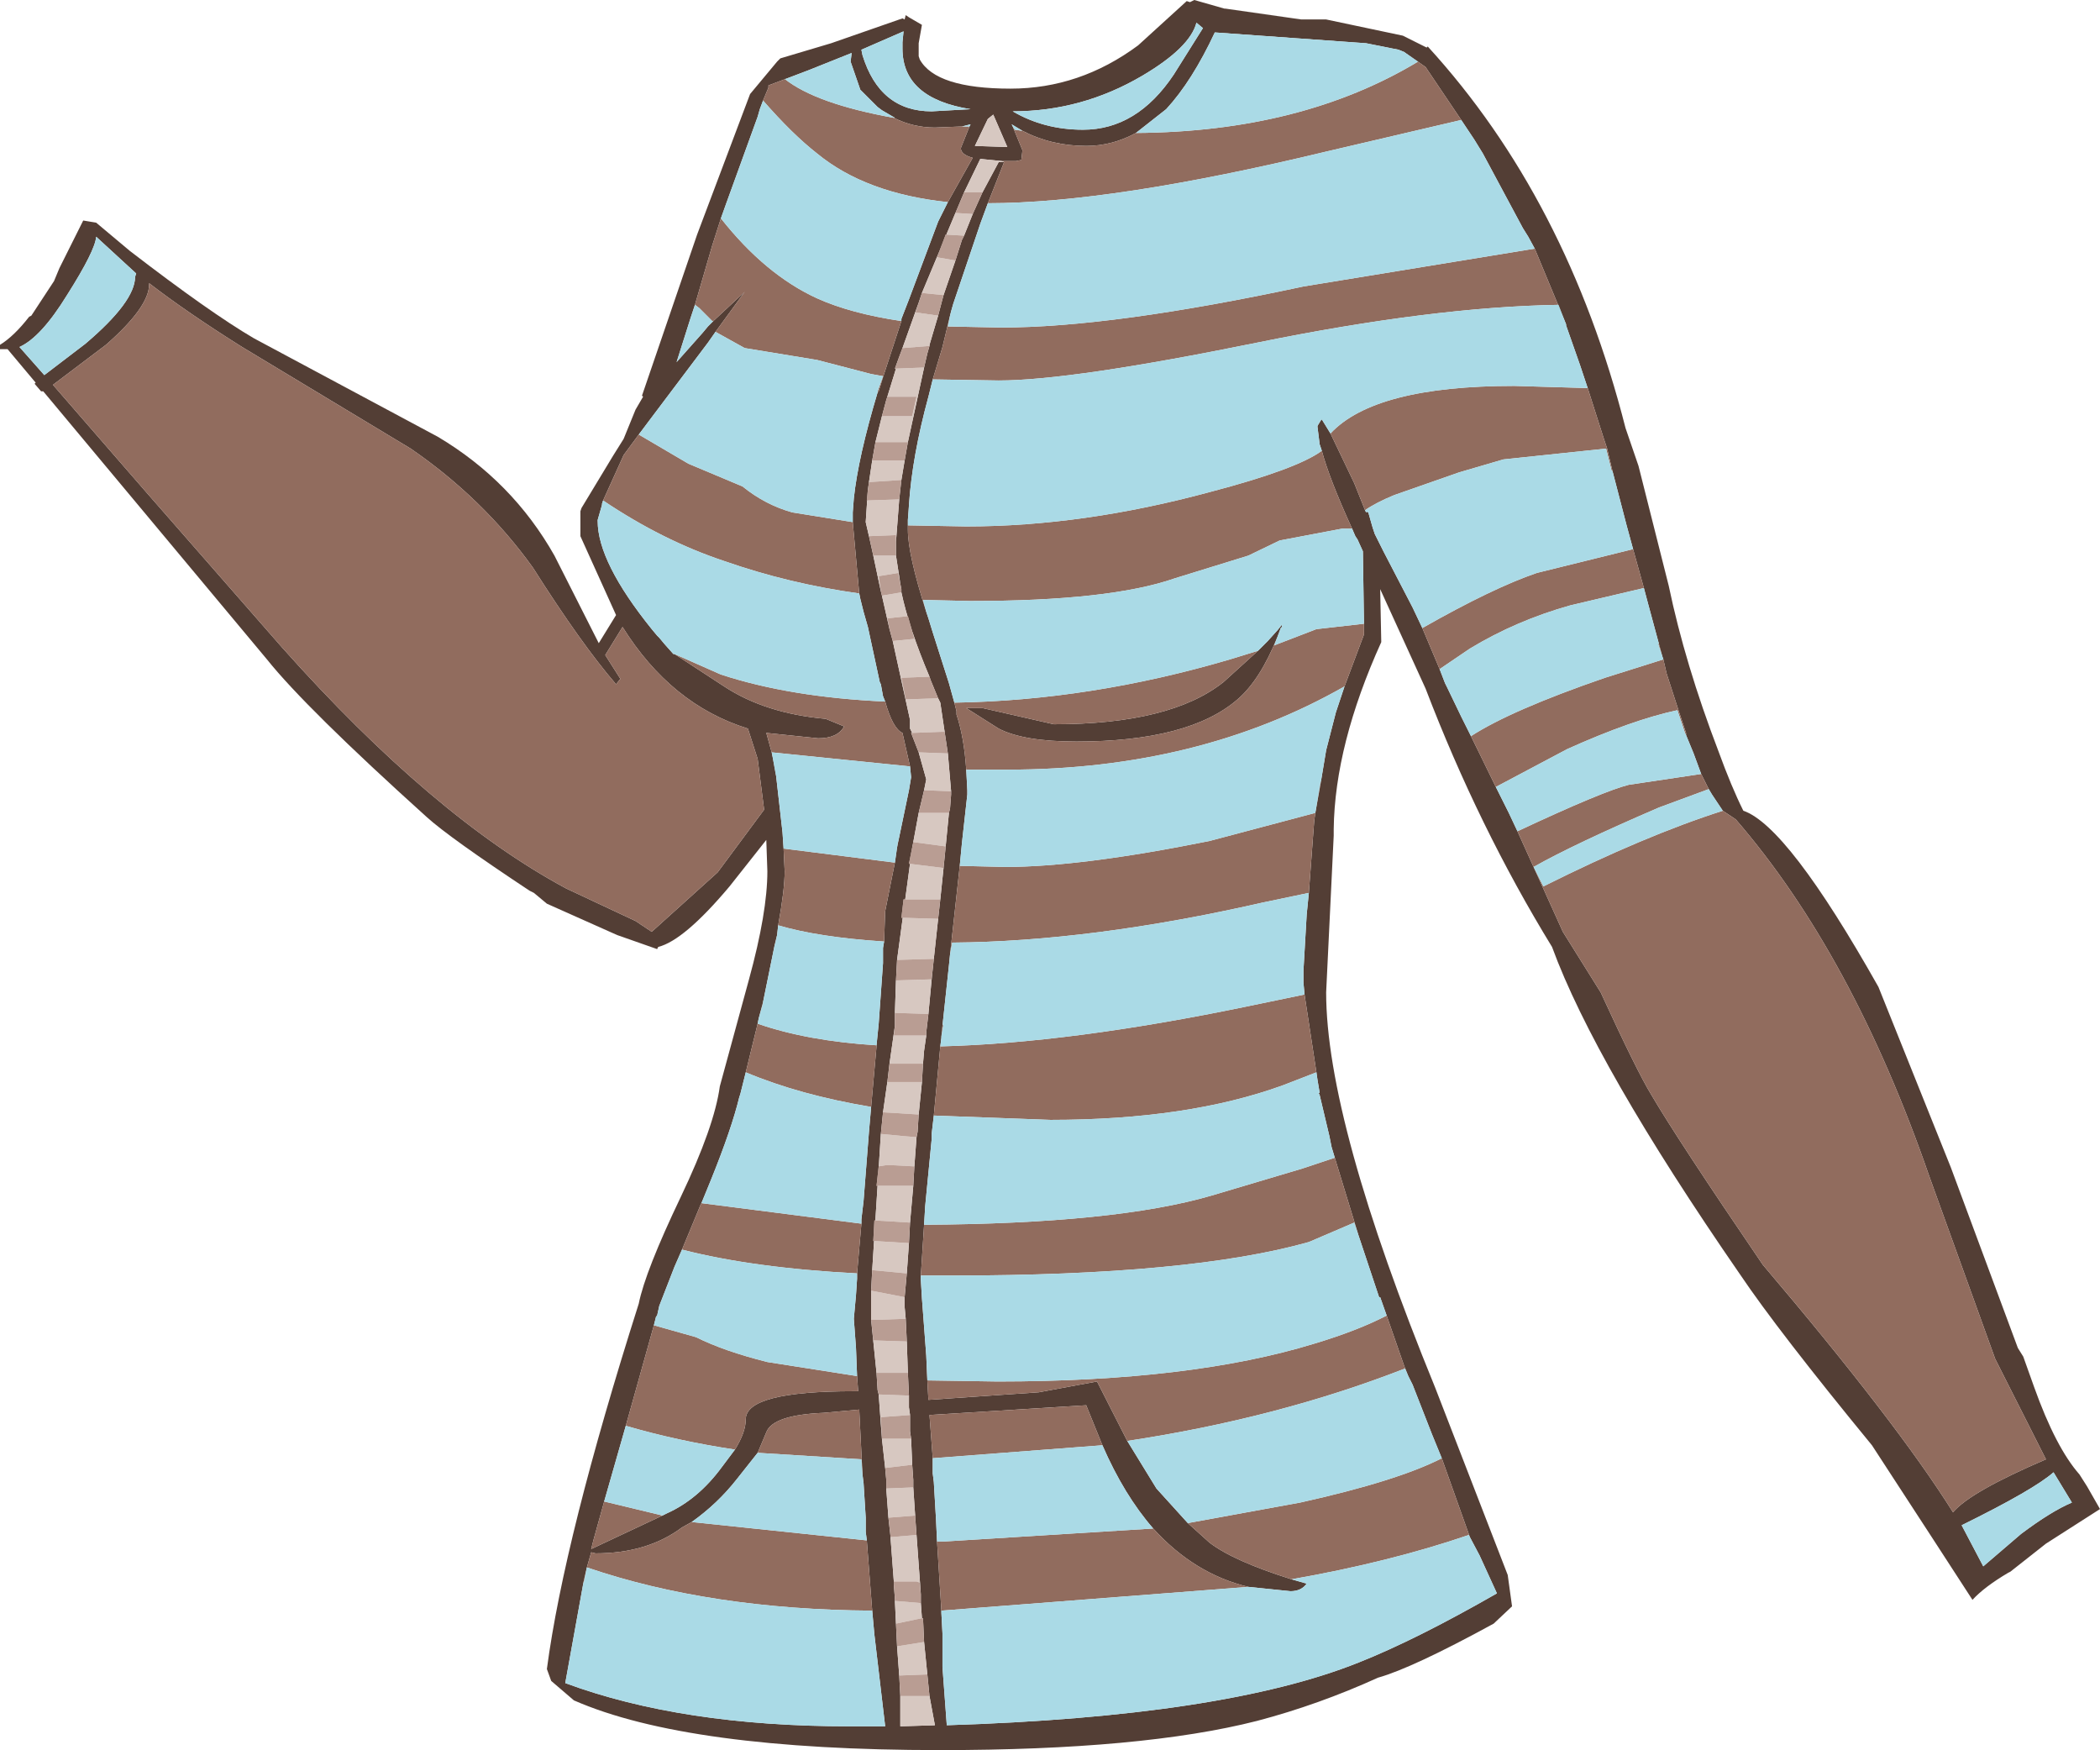
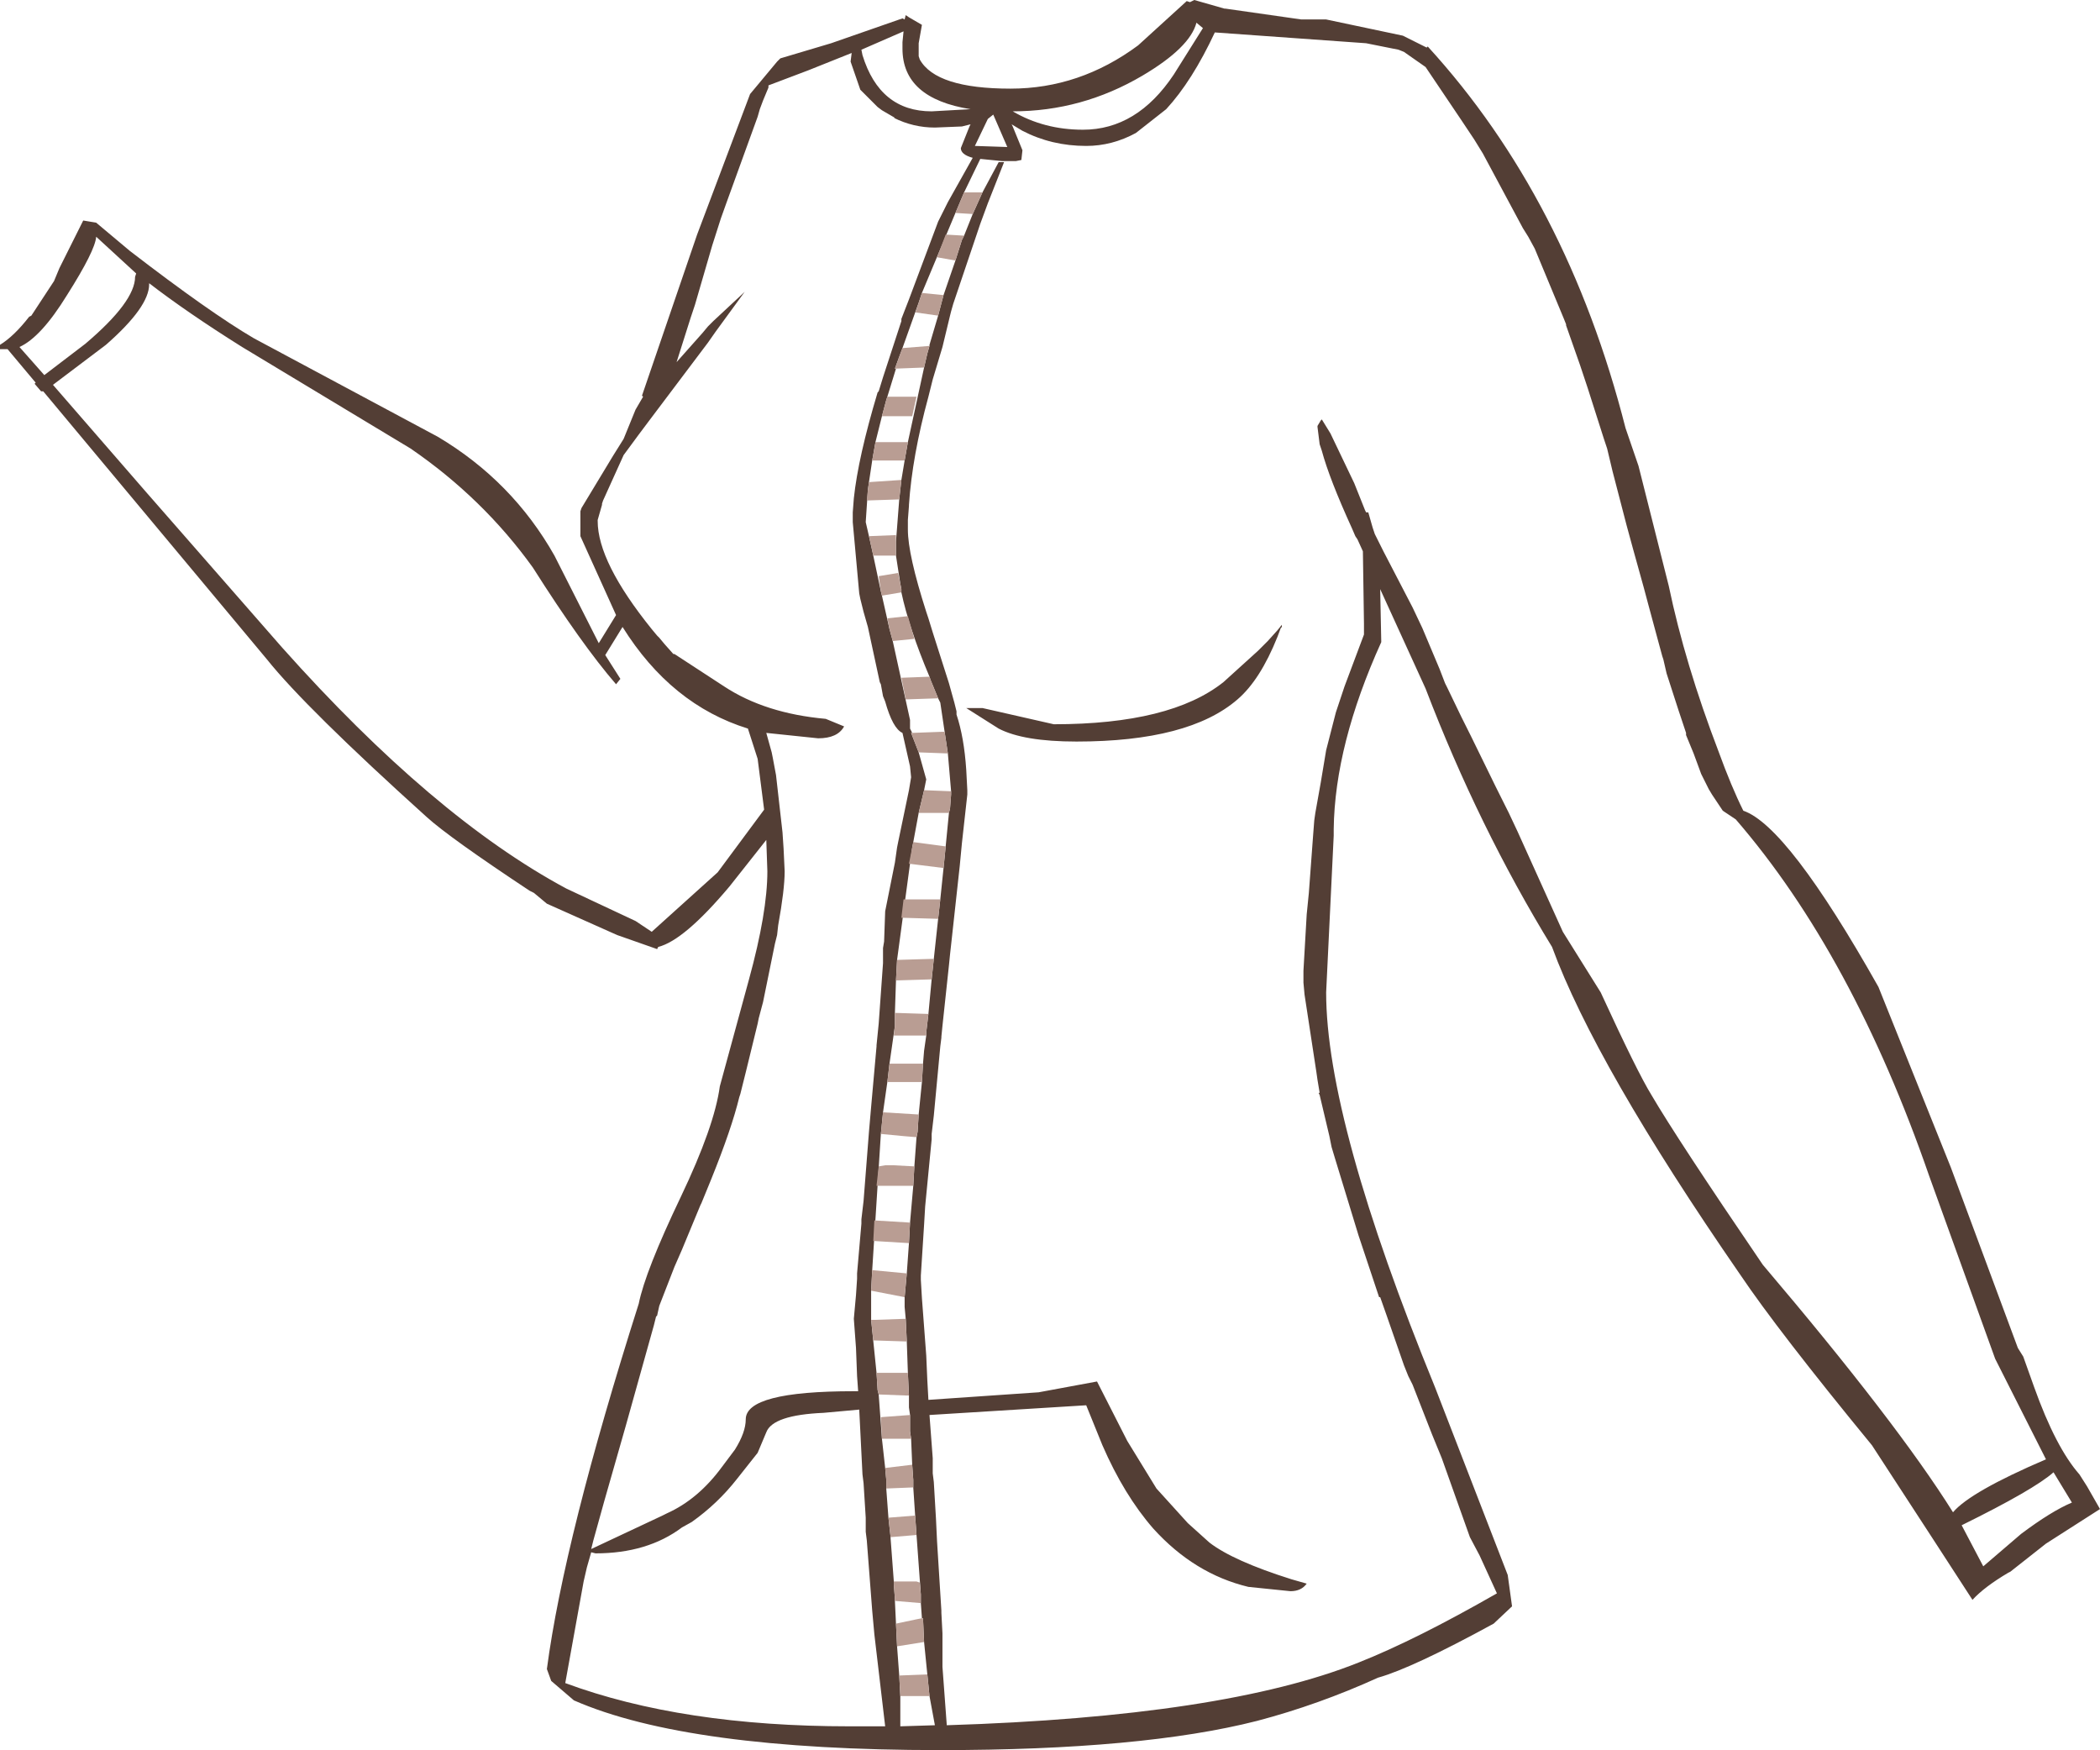
<svg xmlns="http://www.w3.org/2000/svg" height="80.95px" width="97.15px">
  <g transform="matrix(1.0, 0.0, 0.0, 1.0, 44.65, 80.8)">
-     <path d="M18.6 -57.1 L18.55 -57.1 18.6 -57.15 18.6 -57.1" fill="#000000" fill-rule="evenodd" stroke="none" />
    <path d="M21.4 -78.65 Q27.85 -71.6 30.55 -61.0 L31.15 -59.25 32.55 -53.7 Q33.3 -50.1 34.85 -46.05 35.45 -44.4 36.0 -43.3 38.05 -42.6 42.25 -35.15 L45.6 -26.8 48.7 -18.45 48.95 -18.05 49.45 -16.65 Q50.45 -13.85 51.55 -12.6 L51.9 -12.05 52.5 -11.0 50.0 -9.4 48.35 -8.1 48.25 -8.05 Q47.15 -7.4 46.6 -6.8 L44.75 -9.65 41.95 -13.95 Q37.6 -19.25 35.85 -21.85 29.15 -31.55 27.15 -37.0 23.75 -42.55 21.3 -48.95 L19.2 -53.55 19.25 -51.1 Q17.1 -46.35 17.05 -42.45 L17.05 -42.2 17.05 -42.15 16.7 -34.9 Q16.7 -28.95 21.75 -16.6 L25.1 -7.95 25.3 -6.5 24.45 -5.7 Q20.7 -3.65 19.1 -3.2 16.35 -1.95 13.5 -1.2 8.2 0.15 -1.15 0.15 -12.85 0.15 -18.1 -2.15 L-19.15 -3.05 -19.35 -3.6 Q-18.55 -9.65 -15.1 -20.5 -14.8 -22.0 -13.15 -25.45 -11.6 -28.7 -11.35 -30.55 L-10.0 -35.5 Q-9.15 -38.6 -9.15 -40.5 L-9.2 -41.95 -10.9 -39.8 Q-13.0 -37.3 -14.2 -37.0 L-14.25 -36.9 -16.1 -37.55 -19.35 -39.0 -19.95 -39.5 -20.15 -39.6 Q-23.85 -42.05 -24.9 -43.0 -30.5 -48.05 -32.3 -50.3 L-42.65 -62.7 -42.75 -62.7 -43.05 -63.05 -43.0 -63.1 -44.3 -64.65 -44.65 -64.65 -44.65 -64.85 Q-44.0 -65.25 -43.3 -66.15 L-43.2 -66.2 -42.15 -67.8 -41.9 -68.4 -41.85 -68.5 -40.8 -70.6 -40.2 -70.5 -38.65 -69.2 Q-34.95 -66.35 -32.9 -65.15 L-24.4 -60.6 Q-20.95 -58.55 -19.0 -55.1 L-16.95 -51.05 -16.15 -52.35 -17.8 -56.0 -17.8 -57.15 -17.75 -57.3 -16.3 -59.7 -15.8 -60.5 -15.25 -61.85 -14.9 -62.45 -14.95 -62.5 -12.4 -69.95 -9.95 -76.45 -8.7 -77.95 -8.55 -78.1 -6.2 -78.8 -2.9 -79.95 -2.8 -79.9 -2.75 -80.1 -2.6 -80.0 -2.0 -79.65 -2.15 -78.8 -2.15 -78.2 -2.1 -78.05 Q-1.35 -76.7 2.1 -76.7 5.3 -76.7 8.0 -78.7 L10.25 -80.75 10.4 -80.7 10.6 -80.8 12.0 -80.4 12.05 -80.4 15.55 -79.9 16.7 -79.9 20.25 -79.15 21.35 -78.6 21.4 -78.65 M26.35 -69.3 L26.05 -69.85 25.8 -70.25 23.95 -73.7 23.55 -74.35 22.95 -75.25 21.3 -77.7 20.3 -78.4 20.05 -78.5 18.55 -78.8 11.55 -79.3 Q10.5 -77.05 9.3 -75.75 L7.9 -74.65 Q6.8 -74.05 5.6 -74.05 4.0 -74.05 2.65 -74.75 L2.15 -75.05 2.2 -74.95 2.65 -73.85 2.6 -73.4 2.35 -73.35 1.7 -73.35 0.7 -73.45 -0.05 -71.9 -0.45 -70.95 -2.0 -67.25 -2.05 -67.1 -2.15 -66.8 -2.9 -64.7 -3.05 -64.3 -3.25 -63.75 -3.2 -63.75 -3.6 -62.45 -3.65 -62.3 -3.85 -61.55 -4.15 -60.35 -4.3 -59.5 -4.45 -58.5 -4.5 -58.15 -4.6 -56.65 -4.45 -56.0 -4.25 -55.1 -3.9 -53.45 -3.85 -53.25 -3.5 -51.7 -3.35 -51.15 -2.55 -47.5 -2.55 -47.1 -2.45 -46.9 -2.5 -46.9 -2.15 -46.0 -1.8 -44.75 -1.9 -44.25 -2.15 -43.2 -2.4 -41.85 -2.45 -41.6 -3.15 -36.4 -3.2 -35.45 -3.25 -33.95 -3.25 -33.5 -3.25 -33.35 -3.5 -31.6 -3.6 -30.75 -3.8 -29.35 -3.9 -28.35 -4.3 -22.05 -4.35 -21.1 -4.35 -19.85 -4.35 -19.75 -4.1 -17.3 -4.05 -16.5 -4.0 -16.3 -3.85 -14.25 -3.7 -12.9 -3.65 -12.35 -3.65 -11.95 -3.55 -10.6 -3.45 -9.7 -3.45 -9.65 -3.3 -7.65 -3.3 -7.5 -3.25 -6.85 -3.25 -6.75 -3.2 -5.7 -3.15 -4.65 -3.05 -3.3 -3.0 -2.35 -3.0 -0.95 -1.4 -1.0 -1.65 -2.35 -1.9 -4.85 -1.95 -5.95 -2.0 -5.95 -2.05 -6.65 -2.05 -7.05 -2.25 -9.8 -2.3 -10.5 -2.4 -12.0 -2.4 -12.35 -2.45 -13.05 -2.5 -14.25 -2.55 -14.6 -2.55 -15.35 -2.6 -15.7 -2.6 -16.25 -2.65 -17.3 -2.7 -18.75 -2.75 -19.8 -2.8 -20.35 -2.8 -20.8 -2.7 -21.9 -2.6 -23.3 -2.55 -24.25 -2.4 -25.95 -2.35 -26.85 -2.25 -28.2 -2.2 -28.45 -2.15 -29.25 -2.0 -30.75 -1.95 -31.6 -1.9 -32.2 -1.8 -32.9 -1.8 -33.05 -1.7 -33.9 -1.55 -35.5 -1.45 -36.45 -1.25 -38.3 -1.15 -39.2 -1.0 -40.65 -0.95 -41.15 -0.75 -43.2 -0.7 -43.4 -0.65 -44.05 -0.65 -44.2 -0.8 -45.95 -0.95 -46.95 -1.15 -48.3 -1.25 -48.5 -1.6 -49.35 -1.65 -49.5 Q-2.6 -51.75 -2.95 -53.4 L-2.95 -53.55 -3.0 -53.8 -3.2 -55.1 -3.2 -55.25 -3.2 -55.75 -3.05 -57.7 -2.95 -58.6 -2.8 -59.5 -2.65 -60.35 -1.9 -63.8 -1.75 -64.45 -1.65 -64.8 -1.65 -64.85 -1.25 -66.2 -1.0 -67.15 -0.45 -68.75 -0.15 -69.7 -0.05 -69.9 0.35 -70.9 0.8 -71.9 1.55 -73.3 1.8 -73.3 1.05 -71.4 0.7 -70.45 -0.55 -66.75 -0.65 -66.4 -0.7 -66.2 -1.05 -64.75 -1.5 -63.25 -1.7 -62.45 Q-2.45 -59.7 -2.6 -57.45 L-2.6 -57.4 -2.65 -56.75 -2.65 -56.5 -2.65 -56.3 Q-2.65 -55.15 -1.8 -52.5 L-1.7 -52.2 -1.5 -51.55 -0.75 -49.2 -0.5 -48.3 -0.4 -47.9 -0.4 -47.75 Q-0.05 -46.7 0.05 -45.2 L0.1 -44.25 0.1 -44.15 0.1 -44.05 -0.15 -41.8 -0.25 -40.75 -0.65 -37.1 -0.7 -36.65 -0.75 -36.15 -1.05 -33.35 -1.1 -32.85 -1.1 -32.8 -1.15 -32.4 -1.45 -29.2 -1.55 -28.35 -1.55 -28.1 -1.85 -25.0 -1.9 -24.15 -2.05 -21.8 -2.05 -21.6 -2.0 -20.75 -1.8 -18.1 -1.75 -16.95 -1.7 -16.05 3.4 -16.4 6.1 -16.9 7.5 -14.15 8.85 -11.95 10.3 -10.35 11.3 -9.45 Q12.4 -8.6 15.1 -7.75 L15.8 -7.55 Q15.55 -7.2 15.05 -7.2 L13.1 -7.4 Q10.6 -8.0 8.7 -10.1 7.35 -11.65 6.35 -13.95 L5.6 -15.8 -1.65 -15.35 -1.5 -13.35 -1.5 -12.8 -1.5 -12.65 -1.45 -12.25 -1.35 -10.55 -1.3 -9.5 -1.1 -6.3 -1.1 -6.2 -1.05 -5.25 -1.05 -3.7 -0.85 -1.0 Q11.95 -1.4 18.2 -3.9 20.85 -4.95 24.6 -7.1 L23.8 -8.85 23.35 -9.7 22.05 -13.35 21.6 -14.45 20.7 -16.75 20.5 -17.15 20.3 -17.65 19.5 -19.95 19.2 -20.8 19.15 -20.8 18.2 -23.65 17.1 -27.25 16.95 -27.75 16.85 -28.25 16.4 -30.15 16.35 -30.25 16.4 -30.25 16.3 -30.85 16.25 -31.2 15.7 -34.8 15.65 -35.35 15.65 -35.9 15.8 -38.5 15.9 -39.5 16.1 -42.2 16.15 -42.85 16.2 -43.2 16.45 -44.6 16.7 -46.1 17.15 -47.85 17.55 -49.05 18.45 -51.45 18.45 -51.95 18.4 -55.3 18.15 -55.85 18.05 -56.0 17.9 -56.35 Q16.85 -58.65 16.5 -59.95 L16.4 -60.25 16.3 -61.05 16.3 -61.1 16.45 -61.35 16.5 -61.4 16.9 -60.75 18.0 -58.45 18.5 -57.2 18.55 -57.1 18.6 -57.1 18.65 -57.1 18.85 -56.4 18.95 -56.1 19.35 -55.3 20.7 -52.7 21.15 -51.75 21.95 -49.85 22.2 -49.2 22.3 -49.0 22.95 -47.65 23.4 -46.75 24.55 -44.4 24.9 -43.7 25.15 -43.2 25.55 -42.35 27.65 -37.7 29.4 -34.9 Q31.1 -31.2 31.75 -30.15 32.95 -28.1 36.9 -22.3 43.1 -15.0 45.7 -10.85 46.5 -11.8 50.0 -13.3 L47.65 -17.95 44.6 -26.4 Q41.05 -36.65 35.65 -42.9 L35.05 -43.3 34.75 -43.75 34.55 -44.05 34.4 -44.3 34.05 -45.0 33.7 -45.95 33.35 -46.8 33.35 -46.9 33.0 -47.95 32.45 -49.65 32.3 -50.3 32.25 -50.45 32.1 -51.0 31.6 -52.85 31.4 -53.6 30.9 -55.4 30.6 -56.5 29.95 -59.0 29.7 -60.05 29.55 -60.5 28.8 -62.85 28.45 -63.9 27.8 -65.75 27.8 -65.8 27.7 -66.05 26.35 -69.3 M0.2 -74.95 L0.25 -75.05 -0.15 -74.95 -1.4 -74.9 Q-2.4 -74.9 -3.3 -75.35 L-3.25 -75.35 -3.85 -75.7 -4.05 -75.85 -4.1 -75.9 -4.15 -75.95 -4.85 -76.65 -5.3 -77.95 -5.25 -78.35 -7.25 -77.55 -9.1 -76.85 -9.1 -76.75 -9.35 -76.15 -9.5 -75.75 -9.6 -75.4 -11.05 -71.4 -11.3 -70.7 -11.7 -69.45 -12.5 -66.7 -12.7 -66.1 -13.35 -64.05 -12.15 -65.4 -11.9 -65.7 -11.65 -65.95 -10.2 -67.3 -11.55 -65.45 -11.9 -64.95 -14.65 -61.3 -15.1 -60.7 -15.8 -59.75 -16.75 -57.65 -16.8 -57.5 -16.8 -57.45 -17.0 -56.75 -17.0 -56.7 Q-17.0 -54.8 -14.5 -51.7 L-14.25 -51.4 -14.15 -51.3 -13.9 -51.0 -13.5 -50.55 -13.45 -50.55 -11.15 -49.05 Q-9.25 -47.8 -6.45 -47.55 L-5.6 -47.2 Q-5.9 -46.65 -6.8 -46.65 L-9.2 -46.9 -8.95 -46.0 -8.9 -45.75 -8.75 -44.95 -8.45 -42.3 -8.4 -41.55 -8.35 -40.5 Q-8.35 -39.65 -8.65 -38.0 L-8.7 -37.55 -8.8 -37.15 -9.35 -34.45 -9.55 -33.7 -9.6 -33.45 -10.15 -31.2 -10.4 -30.2 -10.45 -30.05 Q-10.8 -28.6 -11.75 -26.25 L-12.2 -25.15 -12.25 -25.05 -13.1 -23.0 -13.45 -22.2 -14.15 -20.4 -14.25 -19.95 -14.3 -19.9 -14.4 -19.5 -15.7 -14.85 -16.7 -11.35 -17.2 -9.55 -17.3 -9.15 -14.0 -10.7 -13.8 -10.8 Q-12.35 -11.45 -11.25 -12.95 L-10.65 -13.75 Q-10.15 -14.55 -10.15 -15.15 -10.15 -16.45 -5.15 -16.45 L-4.95 -16.45 -5.0 -17.15 -5.05 -18.45 -5.15 -19.8 -5.05 -20.9 -5.0 -21.65 -5.0 -21.9 -4.8 -24.2 -4.8 -24.4 -4.7 -25.25 -4.45 -28.45 -4.35 -29.6 -4.1 -32.4 -4.1 -32.45 -4.0 -33.45 -3.8 -36.25 -3.8 -36.95 -3.75 -37.25 -3.7 -38.65 -3.25 -40.9 -3.15 -41.6 -3.1 -41.85 -2.6 -44.25 -2.5 -44.85 -2.55 -45.35 -2.9 -46.9 Q-3.35 -47.1 -3.7 -48.35 L-3.8 -48.6 -3.9 -49.15 -3.95 -49.25 -4.5 -51.8 -4.7 -52.5 -4.85 -53.1 -4.9 -53.35 -5.2 -56.65 -5.2 -56.7 -5.2 -56.75 -5.2 -57.1 -5.15 -57.75 Q-4.95 -59.65 -4.05 -62.65 L-4.0 -62.7 -3.8 -63.35 -2.95 -65.95 -2.95 -66.05 -2.6 -66.95 -1.25 -70.55 -0.8 -71.45 0.35 -73.5 Q-0.2 -73.65 -0.2 -73.95 L0.2 -74.95 M1.05 -75.3 L0.45 -74.05 1.95 -74.0 1.3 -75.5 1.05 -75.3 M9.65 -77.35 L11.0 -79.5 10.7 -79.75 Q10.4 -78.6 8.2 -77.3 5.4 -75.65 2.2 -75.65 3.65 -74.8 5.45 -74.8 7.95 -74.8 9.65 -77.35 M13.55 -50.7 L14.0 -51.15 14.45 -51.65 14.65 -51.9 14.65 -51.8 14.6 -51.75 14.45 -51.35 Q13.65 -49.35 12.6 -48.45 10.35 -46.5 5.15 -46.5 2.7 -46.5 1.55 -47.1 L0.05 -48.05 0.8 -48.05 4.1 -47.3 Q9.5 -47.3 11.95 -49.25 L13.55 -50.7 M47.1 -8.35 L48.85 -9.85 Q50.25 -10.9 51.2 -11.3 L50.35 -12.7 Q49.45 -11.9 46.1 -10.25 L47.1 -8.35 M-4.75 -78.25 Q-3.95 -75.65 -1.55 -75.65 L0.25 -75.75 Q-2.9 -76.25 -2.9 -78.55 L-2.9 -78.6 -2.9 -78.85 -2.85 -79.35 -4.8 -78.5 -4.75 -78.25 M-37.75 -67.65 Q-37.75 -66.6 -39.75 -64.85 L-42.2 -63.0 -37.9 -58.05 -31.6 -50.85 Q-24.6 -43.0 -18.45 -39.7 L-15.25 -38.2 -14.5 -37.7 -11.45 -40.45 -9.3 -43.35 -9.6 -45.7 -10.05 -47.1 Q-13.6 -48.2 -15.85 -51.8 L-16.65 -50.5 -15.95 -49.4 -16.15 -49.15 Q-17.75 -51.0 -20.0 -54.55 -22.3 -57.75 -25.65 -60.05 L-33.45 -64.75 Q-36.0 -66.35 -37.75 -67.7 L-37.75 -67.65 M-38.35 -68.15 L-40.2 -69.85 Q-40.25 -69.2 -41.55 -67.15 -42.75 -65.2 -43.75 -64.75 L-42.6 -63.45 -40.7 -64.9 Q-38.4 -66.85 -38.4 -68.0 L-38.35 -68.15 M-4.75 -12.6 L-4.9 -15.6 -6.55 -15.45 Q-8.9 -15.35 -9.2 -14.55 L-9.6 -13.6 -10.55 -12.4 Q-11.45 -11.25 -12.65 -10.4 L-13.1 -10.15 Q-14.7 -8.95 -17.1 -8.95 L-17.3 -9.0 -17.5 -8.3 -17.65 -7.65 -18.5 -2.95 Q-13.1 -0.95 -5.35 -0.95 L-3.7 -0.95 -4.2 -5.2 -4.3 -6.3 -4.55 -9.55 -4.6 -9.95 -4.6 -10.05 -4.6 -10.6 -4.7 -12.2 -4.75 -12.6" fill="#533e35" fill-rule="evenodd" stroke="none" />
-     <path d="M22.95 -75.25 L16.75 -73.8 Q6.8 -71.4 1.05 -71.4 L1.8 -73.3 1.7 -73.35 2.35 -73.35 2.6 -73.4 2.65 -73.85 2.2 -74.95 2.3 -74.8 2.65 -74.75 Q4.0 -74.05 5.6 -74.05 6.8 -74.05 7.9 -74.65 15.55 -74.7 20.95 -77.95 L20.3 -78.4 21.3 -77.7 22.95 -75.25 M-0.7 -66.2 L-0.8 -65.7 1.65 -65.65 Q6.8 -65.65 15.65 -67.55 L26.35 -69.3 27.7 -66.05 27.45 -66.7 Q21.6 -66.6 13.5 -64.95 4.9 -63.2 1.55 -63.2 L-1.5 -63.25 -1.05 -64.75 -0.7 -66.2 M28.8 -62.85 L29.55 -60.5 29.7 -60.05 29.95 -59.0 29.9 -59.05 29.65 -60.05 24.9 -59.55 22.85 -58.95 19.85 -57.9 Q19.0 -57.55 18.5 -57.2 L18.0 -58.45 16.9 -60.75 Q18.95 -62.95 25.4 -62.95 L28.8 -62.85 M30.9 -55.4 L31.4 -53.6 28.0 -52.8 Q25.5 -52.1 23.35 -50.8 L21.95 -49.85 21.15 -51.75 Q24.4 -53.6 26.45 -54.3 L30.9 -55.4 M32.1 -51.0 L32.25 -50.45 32.05 -51.05 32.1 -51.0 M32.3 -50.3 L32.45 -49.65 33.0 -47.95 33.35 -46.9 33.35 -46.8 33.3 -46.9 32.95 -47.95 Q30.85 -47.5 27.85 -46.15 L24.55 -44.4 23.4 -46.75 Q25.25 -47.95 29.6 -49.45 L32.3 -50.3 M34.05 -45.0 L34.4 -44.3 32.1 -43.45 Q28.15 -41.75 26.3 -40.7 L26.75 -39.8 Q31.45 -42.15 35.05 -43.3 L35.65 -42.9 Q41.05 -36.65 44.6 -26.4 L47.65 -17.95 50.0 -13.3 Q46.5 -11.8 45.7 -10.85 43.1 -15.0 36.9 -22.3 32.95 -28.1 31.75 -30.15 31.1 -31.2 29.4 -34.9 L27.65 -37.7 25.55 -42.35 Q29.5 -44.2 30.7 -44.5 L34.05 -45.0 M16.5 -59.95 Q16.85 -58.65 17.9 -56.35 L17.45 -56.35 14.55 -55.8 13.1 -55.1 9.7 -54.05 Q6.7 -53.0 0.25 -53.0 L-1.95 -53.05 -1.8 -52.5 Q-2.65 -55.15 -2.65 -56.3 L-2.65 -56.5 0.05 -56.45 Q5.45 -56.45 11.35 -58.05 15.35 -59.1 16.5 -59.95 M18.45 -51.95 L18.45 -51.45 17.55 -49.05 Q10.8 -45.2 1.95 -45.2 L0.05 -45.2 Q-0.05 -46.7 -0.4 -47.75 L-0.4 -47.9 -0.5 -48.3 Q5.8 -48.4 12.25 -50.3 L13.55 -50.7 11.95 -49.25 Q9.5 -47.3 4.1 -47.3 L0.8 -48.05 0.05 -48.05 1.55 -47.1 Q2.7 -46.5 5.15 -46.5 10.35 -46.5 12.6 -48.45 13.65 -49.35 14.45 -51.35 L14.3 -50.95 16.25 -51.7 18.45 -51.95 M16.45 -44.6 L16.2 -43.2 16.15 -42.85 16.1 -42.2 15.9 -39.5 13.75 -39.05 Q5.85 -37.25 -0.6 -37.2 L-0.7 -36.65 -0.65 -37.1 -0.25 -40.75 1.85 -40.7 Q5.35 -40.7 11.3 -41.9 L16.2 -43.2 16.45 -44.7 16.45 -44.6 M15.7 -34.8 L16.25 -31.2 14.7 -30.6 Q10.3 -29.0 3.95 -29.0 L-1.45 -29.2 -1.15 -32.4 Q4.85 -32.55 13.05 -34.25 L15.7 -34.8 M17.1 -27.25 L18.2 -23.65 18.0 -24.25 15.9 -23.35 Q10.4 -21.8 -0.6 -21.8 L-2.05 -21.8 -1.9 -24.15 Q6.95 -24.2 11.4 -25.5 L15.6 -26.75 17.1 -27.25 M19.5 -19.95 L20.3 -17.65 20.5 -17.15 20.35 -17.5 Q14.45 -15.2 7.5 -14.15 L6.1 -16.9 3.4 -16.4 -1.7 -16.05 -1.75 -16.95 1.5 -16.9 Q10.45 -16.9 16.15 -18.65 18.15 -19.25 19.5 -19.95 M22.05 -13.35 L23.35 -9.7 23.3 -9.8 Q19.65 -8.55 15.1 -7.75 12.4 -8.6 11.3 -9.45 L10.3 -10.35 15.5 -11.3 Q20.0 -12.3 22.05 -13.35 M-1.1 -6.3 L-1.3 -9.5 -0.95 -9.5 8.7 -10.1 Q10.6 -8.0 13.1 -7.4 L-1.1 -6.3 M-1.5 -13.35 L-1.65 -15.35 5.6 -15.8 6.35 -13.95 -1.5 -13.35 M-1.1 -32.85 L-1.05 -33.35 -1.0 -33.45 -1.1 -32.85 M-2.65 -56.75 L-2.6 -57.4 -2.6 -57.45 -2.65 -56.75 M-0.15 -74.95 L0.2 -74.95 -0.2 -73.95 Q-0.2 -73.65 0.35 -73.5 L-0.8 -71.45 Q-4.6 -71.85 -6.85 -73.7 -8.0 -74.6 -9.35 -76.15 L-9.1 -76.75 -9.1 -76.85 -7.25 -77.55 -8.3 -77.15 -8.35 -77.15 Q-6.9 -76.0 -3.3 -75.35 -2.4 -74.9 -1.4 -74.9 L-0.15 -74.95 M-2.95 -65.95 L-3.8 -63.35 -4.0 -62.7 -4.05 -62.65 -4.05 -62.7 -3.8 -63.4 -4.35 -63.5 -6.85 -64.15 -10.2 -64.7 -11.55 -65.45 -10.2 -67.3 -11.65 -65.95 -11.7 -65.95 -12.3 -66.55 -12.5 -66.7 -11.7 -69.45 -11.3 -70.7 Q-9.25 -68.1 -6.85 -67.0 -5.3 -66.3 -2.95 -65.95 M-5.2 -56.65 L-4.9 -53.35 Q-8.15 -53.8 -11.15 -54.85 -14.0 -55.8 -16.75 -57.65 L-15.8 -59.75 -15.1 -60.7 -12.8 -59.35 -10.3 -58.3 Q-9.25 -57.45 -8.0 -57.1 L-5.2 -56.65 M-3.7 -48.35 Q-3.35 -47.1 -2.9 -46.9 L-2.55 -45.35 -8.95 -46.0 -9.2 -46.9 -6.8 -46.65 Q-5.9 -46.65 -5.6 -47.2 L-6.45 -47.55 Q-9.25 -47.8 -11.15 -49.05 L-13.45 -50.55 -11.3 -49.6 Q-8.1 -48.55 -3.7 -48.35 M-3.1 -41.85 L-3.15 -41.6 -3.1 -41.9 -3.1 -41.85 M-3.25 -40.9 L-3.7 -38.65 -3.75 -37.25 Q-6.8 -37.45 -8.65 -38.0 -8.35 -39.65 -8.35 -40.5 L-8.4 -41.55 -3.25 -40.9 M-4.1 -32.45 L-4.1 -32.4 -4.35 -29.6 Q-7.65 -30.15 -10.15 -31.2 L-9.6 -33.45 Q-7.3 -32.65 -4.1 -32.45 M-4.8 -24.2 L-5.0 -21.9 Q-9.8 -22.15 -13.1 -23.0 L-12.25 -25.05 -12.2 -25.15 -4.8 -24.2 M-5.0 -17.15 L-4.95 -16.45 -5.15 -16.45 Q-10.15 -16.45 -10.15 -15.15 -10.15 -14.55 -10.65 -13.75 -13.3 -14.15 -15.7 -14.85 L-14.4 -19.5 -12.45 -18.95 Q-11.15 -18.3 -9.15 -17.8 L-5.0 -17.15 M-14.0 -10.7 L-17.3 -9.15 -17.2 -9.55 -16.7 -11.35 -14.0 -10.7 M-9.55 -33.7 L-9.35 -34.45 -9.35 -34.4 -9.55 -33.7 M-8.8 -37.15 L-8.7 -37.55 -8.8 -37.1 -8.8 -37.15 M-8.75 -44.95 L-8.9 -45.75 -8.75 -44.9 -8.75 -44.95 M-37.75 -67.65 L-37.75 -67.7 Q-36.0 -66.35 -33.45 -64.75 L-25.65 -60.05 Q-22.3 -57.75 -20.0 -54.55 -17.75 -51.0 -16.15 -49.15 L-15.95 -49.4 -16.65 -50.5 -15.85 -51.8 Q-13.6 -48.2 -10.05 -47.1 L-9.6 -45.7 -9.3 -43.35 -11.45 -40.45 -14.5 -37.7 -15.25 -38.2 -18.45 -39.7 Q-24.6 -43.0 -31.6 -50.85 L-37.9 -58.05 -42.2 -63.0 -39.75 -64.85 Q-37.75 -66.6 -37.75 -67.65 M-9.6 -13.6 L-9.2 -14.55 Q-8.9 -15.35 -6.55 -15.45 L-4.9 -15.6 -4.75 -12.6 -4.8 -13.3 -9.6 -13.6 M-4.55 -9.55 L-4.3 -6.3 Q-11.8 -6.35 -17.5 -8.3 L-17.65 -7.55 -17.65 -7.65 -17.5 -8.3 -17.3 -9.0 -17.1 -8.95 Q-14.7 -8.95 -13.1 -10.15 L-12.65 -10.4 -4.55 -9.55" fill="#916c5e" fill-rule="evenodd" stroke="none" />
-     <path d="M1.7 -73.35 L1.8 -73.3 1.55 -73.3 0.8 -71.9 0.1 -71.9 -0.05 -71.9 0.7 -73.45 1.7 -73.35 M1.05 -75.3 L1.3 -75.5 1.95 -74.0 0.45 -74.05 1.05 -75.3 M-0.45 -70.95 L0.35 -70.9 -0.05 -69.9 -0.9 -69.95 -1.3 -68.9 -0.45 -68.75 -1.0 -67.15 -2.0 -67.25 -0.45 -70.95 M-1.25 -66.2 L-1.65 -64.85 -1.65 -64.8 -2.9 -64.7 -2.15 -66.8 -2.3 -66.35 -1.25 -66.2 M-1.9 -63.8 L-2.65 -60.35 -3.0 -60.35 -4.15 -60.35 -3.85 -61.55 -2.45 -61.55 -2.25 -62.45 -3.6 -62.45 -3.2 -63.75 -1.9 -63.8 M-2.8 -59.5 L-2.95 -58.6 -4.45 -58.5 -4.3 -59.5 -3.05 -59.5 -2.8 -59.5 M-3.05 -57.7 L-3.2 -55.75 -3.2 -56.05 -4.45 -56.0 -4.6 -56.65 -4.5 -58.15 -4.55 -57.65 -3.05 -57.7 M-3.2 -55.1 L-3.0 -53.8 -3.1 -54.3 -4.0 -54.15 -3.9 -53.45 -4.25 -55.1 -3.2 -55.1 M-2.95 -53.4 Q-2.6 -51.75 -1.65 -49.5 L-2.95 -49.45 -2.75 -48.45 -1.25 -48.5 -1.15 -48.3 -0.95 -46.95 -1.1 -46.95 -2.45 -46.9 -2.55 -47.1 -2.55 -47.5 -3.35 -51.15 -2.35 -51.25 -2.65 -52.3 -3.6 -52.2 -3.5 -51.7 -3.85 -53.25 -2.95 -53.4 M-0.8 -45.95 L-0.65 -44.2 -1.9 -44.25 -1.8 -44.75 -2.15 -46.0 -0.8 -45.95 M-0.75 -43.2 L-0.95 -41.15 -0.9 -41.65 -2.4 -41.85 -2.15 -43.2 -0.75 -43.2 M-1.0 -40.65 L-1.15 -39.2 -2.85 -39.2 -2.95 -38.35 -1.25 -38.3 -1.45 -36.45 -3.15 -36.4 -2.45 -41.6 -2.6 -40.85 -2.2 -40.8 -1.0 -40.65 M-1.55 -35.5 L-1.7 -33.9 -3.25 -33.95 -3.2 -35.45 -1.55 -35.5 M-1.8 -32.9 L-1.9 -32.2 -1.95 -31.6 -2.7 -31.6 -3.5 -31.6 -3.25 -33.35 -3.3 -32.9 -1.9 -32.9 -1.8 -32.9 M-2.0 -30.75 L-2.15 -29.25 -3.8 -29.35 -3.6 -30.75 -2.0 -30.75 M-2.25 -28.2 L-2.35 -26.85 -3.3 -26.9 -3.5 -26.9 -3.7 -26.9 -4.0 -26.85 -4.1 -25.95 -2.7 -25.95 -2.4 -25.95 -2.55 -24.25 -4.2 -24.35 -4.25 -23.4 -2.6 -23.3 -2.7 -21.9 -4.3 -22.05 -3.9 -28.35 -2.85 -28.25 -2.25 -28.2 M-2.8 -20.8 L-2.8 -20.35 -2.75 -19.8 -4.2 -19.75 -4.35 -19.75 -4.25 -18.8 -2.7 -18.75 -2.65 -17.3 -4.1 -17.3 -4.35 -19.75 -4.35 -19.85 -4.35 -21.1 -2.8 -20.8 M-2.6 -16.25 L-2.6 -15.7 -2.55 -15.35 -3.9 -15.25 -3.85 -14.25 -2.55 -14.25 -2.5 -14.25 -2.45 -13.05 -3.7 -12.9 -3.85 -14.25 -4.0 -16.3 -2.7 -16.25 -2.6 -16.25 M-2.4 -12.0 L-2.3 -10.5 -2.3 -10.7 -3.55 -10.6 -3.65 -11.95 -2.4 -12.0 M-2.25 -9.8 L-2.05 -7.05 -2.1 -7.6 -2.25 -7.65 -3.3 -7.65 -3.45 -9.65 -3.45 -9.7 -2.25 -9.8 M-2.05 -6.65 L-2.0 -5.95 -2.25 -5.9 -3.2 -5.7 -3.25 -6.75 -2.05 -6.65 M-1.9 -4.85 L-1.65 -2.35 -1.4 -1.0 -3.0 -0.95 -3.0 -2.35 -1.65 -2.35 -1.75 -3.35 -3.05 -3.3 -3.15 -4.65 -1.9 -4.85 M-4.2 -24.4 L-3.75 -24.4 -4.2 -24.4 M-3.45 -9.65 L-2.95 -9.65 -3.45 -9.65" fill="#d7c8c1" fill-rule="evenodd" stroke="none" />
    <path d="M-0.05 -71.9 L0.1 -71.9 0.8 -71.9 0.35 -70.9 -0.45 -70.95 -0.05 -71.9 M-0.05 -69.9 L-0.15 -69.7 -0.45 -68.75 -1.3 -68.9 -0.9 -69.95 -0.05 -69.9 M-1.0 -67.15 L-1.25 -66.2 -2.3 -66.35 -2.15 -66.8 -2.05 -67.1 -2.0 -67.25 -1.0 -67.15 M-1.65 -64.8 L-1.75 -64.45 -1.9 -63.8 -3.2 -63.75 -3.25 -63.75 -3.05 -64.3 -2.9 -64.7 -1.65 -64.8 M-2.65 -60.35 L-2.8 -59.5 -3.05 -59.5 -4.3 -59.5 -4.15 -60.35 -3.0 -60.35 -2.65 -60.35 M-2.95 -58.6 L-3.05 -57.7 -4.55 -57.65 -4.5 -58.15 -4.45 -58.5 -2.95 -58.6 M-3.2 -55.75 L-3.2 -55.25 -3.2 -55.1 -4.25 -55.1 -4.45 -56.0 -3.2 -56.05 -3.2 -55.75 M-3.0 -53.8 L-2.95 -53.55 -2.95 -53.4 -3.85 -53.25 -3.9 -53.45 -4.0 -54.15 -3.1 -54.3 -3.0 -53.8 M-1.65 -49.5 L-1.6 -49.35 -1.25 -48.5 -2.75 -48.45 -2.95 -49.45 -1.65 -49.5 M-0.95 -46.95 L-0.8 -45.95 -2.15 -46.0 -2.5 -46.9 -2.45 -46.9 -1.1 -46.95 -0.95 -46.95 M-0.65 -44.2 L-0.65 -44.05 -0.7 -43.4 -0.75 -43.2 -2.15 -43.2 -1.9 -44.25 -0.65 -44.2 M-0.95 -41.15 L-1.0 -40.65 -2.2 -40.8 -2.6 -40.85 -2.45 -41.6 -2.4 -41.85 -0.9 -41.65 -0.95 -41.15 M-1.15 -39.2 L-1.25 -38.3 -2.95 -38.35 -2.85 -39.2 -1.15 -39.2 M-1.45 -36.45 L-1.55 -35.5 -3.2 -35.45 -3.15 -36.4 -1.45 -36.45 M-1.7 -33.9 L-1.8 -33.05 -1.8 -32.9 -1.9 -32.9 -3.3 -32.9 -3.25 -33.35 -3.25 -33.5 -3.25 -33.95 -1.7 -33.9 M-1.95 -31.6 L-2.0 -30.75 -3.6 -30.75 -3.5 -31.6 -2.7 -31.6 -1.95 -31.6 M-2.15 -29.25 L-2.2 -28.45 -2.25 -28.2 -2.85 -28.25 -3.9 -28.35 -3.8 -29.35 -2.15 -29.25 M-2.35 -26.85 L-2.4 -25.95 -2.7 -25.95 -4.1 -25.95 -4.0 -26.85 -3.7 -26.9 -3.5 -26.9 -3.3 -26.9 -2.35 -26.85 M-2.55 -24.25 L-2.6 -23.3 -4.25 -23.4 -4.2 -24.35 -2.55 -24.25 M-2.7 -21.9 L-2.8 -20.8 -4.35 -21.1 -4.3 -22.05 -2.7 -21.9 M-2.75 -19.8 L-2.7 -18.75 -4.25 -18.8 -4.35 -19.75 -4.2 -19.75 -2.75 -19.8 M-2.65 -17.3 L-2.6 -16.25 -2.7 -16.25 -4.0 -16.3 -4.05 -16.5 -4.1 -17.3 -2.65 -17.3 M-2.55 -15.35 L-2.55 -14.6 -2.5 -14.25 -2.55 -14.25 -3.85 -14.25 -3.9 -15.25 -2.55 -15.35 M-2.45 -13.05 L-2.4 -12.35 -2.4 -12.0 -3.65 -11.95 -3.65 -12.35 -3.7 -12.9 -2.45 -13.05 M-2.3 -10.5 L-2.25 -9.8 -3.45 -9.7 -3.55 -10.6 -2.3 -10.7 -2.3 -10.5 M-2.05 -7.05 L-2.05 -6.65 -3.25 -6.75 -3.25 -6.85 -3.3 -7.5 -3.3 -7.65 -2.25 -7.65 -2.1 -7.6 -2.05 -7.05 M-2.0 -5.95 L-1.95 -5.95 -1.9 -4.85 -3.15 -4.65 -3.2 -5.7 -2.25 -5.9 -2.0 -5.95 M-3.0 -2.35 L-3.05 -3.3 -1.75 -3.35 -1.65 -2.35 -3.0 -2.35 M-3.35 -51.15 L-3.5 -51.7 -3.6 -52.2 -2.65 -52.3 -2.35 -51.25 -3.35 -51.15 M-3.85 -61.55 L-3.65 -62.3 -3.6 -62.45 -2.25 -62.45 -2.45 -61.55 -3.85 -61.55 M-4.2 -24.4 L-3.75 -24.4 -4.2 -24.4 M-3.45 -9.65 L-2.95 -9.65 -3.45 -9.65" fill="#b99d93" fill-rule="evenodd" stroke="none" />
-     <path d="M22.95 -75.25 L23.55 -74.35 23.95 -73.7 25.8 -70.25 26.05 -69.85 26.35 -69.3 15.65 -67.55 Q6.8 -65.65 1.65 -65.65 L-0.8 -65.7 -0.7 -66.2 -0.65 -66.4 -0.55 -66.75 0.7 -70.45 1.05 -71.4 Q6.8 -71.4 16.75 -73.8 L22.95 -75.25 M27.7 -66.05 L27.8 -65.8 27.8 -65.75 28.45 -63.9 28.8 -62.85 25.4 -62.95 Q18.95 -62.95 16.9 -60.75 L16.5 -61.4 16.45 -61.35 16.3 -61.1 16.3 -61.05 16.4 -60.25 16.5 -59.95 Q15.35 -59.1 11.35 -58.05 5.45 -56.45 0.05 -56.45 L-2.65 -56.5 -2.65 -56.75 -2.6 -57.45 Q-2.45 -59.7 -1.7 -62.45 L-1.5 -63.25 1.55 -63.2 Q4.9 -63.2 13.5 -64.95 21.6 -66.6 27.45 -66.7 L27.7 -66.05 M29.95 -59.0 L30.6 -56.5 30.9 -55.4 26.45 -54.3 Q24.4 -53.6 21.15 -51.75 L20.7 -52.7 19.35 -55.3 18.95 -56.1 18.85 -56.4 18.65 -57.1 18.6 -57.1 18.6 -57.15 18.55 -57.1 18.5 -57.2 Q19.0 -57.55 19.85 -57.9 L22.85 -58.95 24.9 -59.55 29.65 -60.05 29.9 -59.05 29.95 -59.0 M31.4 -53.6 L31.6 -52.85 32.1 -51.0 32.05 -51.05 32.25 -50.45 32.3 -50.3 29.6 -49.45 Q25.25 -47.95 23.4 -46.75 L22.95 -47.65 22.3 -49.0 22.2 -49.2 21.95 -49.85 23.35 -50.8 Q25.5 -52.1 28.0 -52.8 L31.4 -53.6 M33.35 -46.8 L33.7 -45.95 34.05 -45.0 30.7 -44.5 Q29.5 -44.2 25.55 -42.35 L25.15 -43.2 24.9 -43.7 24.55 -44.4 27.85 -46.15 Q30.85 -47.5 32.95 -47.95 L33.3 -46.9 33.35 -46.8 M34.4 -44.3 L34.55 -44.05 34.75 -43.75 35.05 -43.3 Q31.45 -42.15 26.75 -39.8 L26.3 -40.7 Q28.15 -41.75 32.1 -43.45 L34.4 -44.3 M17.9 -56.35 L18.05 -56.0 18.15 -55.85 18.4 -55.3 18.45 -51.95 16.25 -51.7 14.3 -50.95 14.45 -51.35 14.6 -51.75 14.65 -51.8 14.65 -51.9 14.45 -51.65 14.0 -51.15 13.55 -50.7 12.25 -50.3 Q5.8 -48.4 -0.5 -48.3 L-0.75 -49.2 -1.5 -51.55 -1.7 -52.2 -1.8 -52.5 -1.95 -53.05 0.25 -53.0 Q6.7 -53.0 9.7 -54.05 L13.1 -55.1 14.55 -55.8 17.45 -56.35 17.9 -56.35 M17.55 -49.05 L17.15 -47.85 16.7 -46.1 16.45 -44.6 16.45 -44.7 16.2 -43.2 11.3 -41.9 Q5.35 -40.7 1.85 -40.7 L-0.25 -40.75 -0.15 -41.8 0.1 -44.05 0.1 -44.15 0.1 -44.25 0.05 -45.2 1.95 -45.2 Q10.8 -45.2 17.55 -49.05 M15.9 -39.5 L15.8 -38.5 15.65 -35.9 15.65 -35.35 15.7 -34.8 13.05 -34.25 Q4.85 -32.55 -1.15 -32.4 L-1.1 -32.8 -1.1 -32.85 -1.0 -33.45 -1.05 -33.35 -0.75 -36.15 -0.7 -36.65 -0.6 -37.2 Q5.85 -37.25 13.75 -39.05 L15.9 -39.5 M16.25 -31.2 L16.3 -30.85 16.4 -30.25 16.35 -30.25 16.4 -30.15 16.85 -28.25 16.95 -27.75 17.1 -27.25 15.6 -26.75 11.4 -25.5 Q6.95 -24.2 -1.9 -24.15 L-1.85 -25.0 -1.55 -28.1 -1.55 -28.35 -1.45 -29.2 3.95 -29.0 Q10.3 -29.0 14.7 -30.6 L16.25 -31.2 M18.2 -23.65 L19.15 -20.8 19.2 -20.8 19.5 -19.95 Q18.15 -19.25 16.15 -18.65 10.45 -16.9 1.5 -16.9 L-1.75 -16.95 -1.8 -18.1 -2.0 -20.75 -2.05 -21.6 -2.05 -21.8 -0.6 -21.8 Q10.4 -21.8 15.9 -23.35 L18.0 -24.25 18.2 -23.65 M20.5 -17.15 L20.7 -16.75 21.6 -14.45 22.05 -13.35 Q20.0 -12.3 15.5 -11.3 L10.3 -10.35 8.85 -11.95 7.5 -14.15 Q14.45 -15.2 20.35 -17.5 L20.5 -17.15 M23.35 -9.7 L23.8 -8.85 24.6 -7.1 Q20.85 -4.95 18.2 -3.9 11.95 -1.4 -0.85 -1.0 L-1.05 -3.7 -1.05 -5.25 -1.1 -6.2 -1.1 -6.3 13.1 -7.4 15.05 -7.2 Q15.55 -7.2 15.8 -7.55 L15.1 -7.75 Q19.65 -8.55 23.3 -9.8 L23.35 -9.7 M-1.3 -9.5 L-1.35 -10.55 -1.45 -12.25 -1.5 -12.65 -1.5 -12.8 -1.5 -13.35 6.35 -13.95 Q7.35 -11.65 8.7 -10.1 L-0.95 -9.5 -1.3 -9.5 M20.3 -78.4 L20.95 -77.95 Q15.55 -74.7 7.9 -74.65 L9.3 -75.75 Q10.5 -77.05 11.55 -79.3 L18.55 -78.8 20.05 -78.5 20.3 -78.4 M2.65 -74.75 L2.3 -74.8 2.2 -74.95 2.15 -75.05 2.65 -74.75 M-0.15 -74.95 L0.25 -75.05 0.2 -74.95 -0.15 -74.95 M-0.8 -71.45 L-1.25 -70.55 -2.6 -66.95 -2.95 -66.05 -2.95 -65.95 Q-5.3 -66.3 -6.85 -67.0 -9.25 -68.1 -11.3 -70.7 L-11.05 -71.4 -9.6 -75.4 -9.5 -75.75 -9.35 -76.15 Q-8.0 -74.6 -6.85 -73.7 -4.6 -71.85 -0.8 -71.45 M-4.05 -62.65 Q-4.95 -59.65 -5.15 -57.75 L-5.2 -57.1 -5.2 -56.75 -5.2 -56.7 -5.2 -56.65 -8.0 -57.1 Q-9.25 -57.45 -10.3 -58.3 L-12.8 -59.35 -15.1 -60.7 -14.65 -61.3 -11.9 -64.95 -11.55 -65.45 -10.2 -64.7 -6.85 -64.15 -4.35 -63.5 -3.8 -63.4 -4.05 -62.7 -4.05 -62.65 M-4.9 -53.35 L-4.85 -53.1 -4.7 -52.5 -4.5 -51.8 -3.95 -49.25 -3.9 -49.15 -3.8 -48.6 -3.7 -48.35 Q-8.1 -48.55 -11.3 -49.6 L-13.45 -50.55 -13.5 -50.55 -13.9 -51.0 -14.15 -51.3 -14.25 -51.4 -14.5 -51.7 Q-17.0 -54.8 -17.0 -56.7 L-17.0 -56.75 -16.8 -57.45 -16.8 -57.5 -16.75 -57.65 Q-14.0 -55.8 -11.15 -54.85 -8.15 -53.8 -4.9 -53.35 M-2.55 -45.35 L-2.5 -44.85 -2.6 -44.25 -3.1 -41.85 -3.1 -41.9 -3.15 -41.6 -3.25 -40.9 -8.4 -41.55 -8.45 -42.3 -8.75 -44.95 -8.75 -44.9 -8.9 -45.75 -8.95 -46.0 -2.55 -45.35 M-3.75 -37.25 L-3.8 -36.95 -3.8 -36.25 -4.0 -33.45 -4.1 -32.45 Q-7.3 -32.65 -9.6 -33.45 L-9.55 -33.7 -9.35 -34.4 -9.35 -34.45 -8.8 -37.15 -8.8 -37.1 -8.7 -37.55 -8.65 -38.0 Q-6.8 -37.45 -3.75 -37.25 M-4.35 -29.6 L-4.45 -28.45 -4.7 -25.25 -4.8 -24.4 -4.8 -24.2 -12.2 -25.15 -11.75 -26.25 Q-10.8 -28.6 -10.45 -30.05 L-10.4 -30.2 -10.15 -31.2 Q-7.65 -30.15 -4.35 -29.6 M-5.0 -21.9 L-5.0 -21.65 -5.05 -20.9 -5.15 -19.8 -5.05 -18.45 -5.0 -17.15 -9.15 -17.8 Q-11.15 -18.3 -12.45 -18.95 L-14.4 -19.5 -14.3 -19.9 -14.25 -19.95 -14.15 -20.4 -13.45 -22.2 -13.1 -23.0 Q-9.8 -22.15 -5.0 -21.9 M-10.65 -13.75 L-11.25 -12.95 Q-12.35 -11.45 -13.8 -10.8 L-14.0 -10.7 -16.7 -11.35 -15.7 -14.85 Q-13.3 -14.15 -10.65 -13.75 M-11.65 -65.95 L-11.9 -65.7 -12.15 -65.4 -13.35 -64.05 -12.7 -66.1 -12.5 -66.7 -12.3 -66.55 -11.7 -65.95 -11.65 -65.95 M-7.25 -77.55 L-5.25 -78.35 -5.3 -77.95 -4.85 -76.65 -4.15 -75.95 -4.1 -75.9 -4.05 -75.85 -3.85 -75.7 -3.25 -75.35 -3.3 -75.35 Q-6.9 -76.0 -8.35 -77.15 L-8.3 -77.15 -7.25 -77.55 M9.65 -77.35 Q7.95 -74.8 5.45 -74.8 3.65 -74.8 2.2 -75.65 5.4 -75.65 8.2 -77.3 10.4 -78.6 10.7 -79.75 L11.0 -79.5 9.65 -77.35 M47.1 -8.35 L46.1 -10.25 Q49.45 -11.9 50.35 -12.7 L51.2 -11.3 Q50.25 -10.9 48.85 -9.85 L47.1 -8.35 M-4.75 -78.25 L-4.8 -78.5 -2.85 -79.35 -2.9 -78.85 -2.9 -78.6 -2.9 -78.55 Q-2.9 -76.25 0.25 -75.75 L-1.55 -75.65 Q-3.95 -75.65 -4.75 -78.25 M-38.35 -68.15 L-38.4 -68.0 Q-38.4 -66.85 -40.7 -64.9 L-42.6 -63.45 -43.75 -64.75 Q-42.75 -65.2 -41.55 -67.15 -40.25 -69.2 -40.2 -69.85 L-38.35 -68.15 M-9.6 -13.6 L-4.8 -13.3 -4.75 -12.6 -4.7 -12.2 -4.6 -10.6 -4.6 -10.05 -4.6 -9.95 -4.55 -9.55 -12.65 -10.4 Q-11.45 -11.25 -10.55 -12.4 L-9.6 -13.6 M-4.3 -6.3 L-4.2 -5.2 -3.7 -0.95 -5.35 -0.95 Q-13.1 -0.95 -18.5 -2.95 L-17.65 -7.65 -17.65 -7.55 -17.5 -8.3 Q-11.8 -6.35 -4.3 -6.3" fill="#aadae6" fill-rule="evenodd" stroke="none" />
  </g>
</svg>